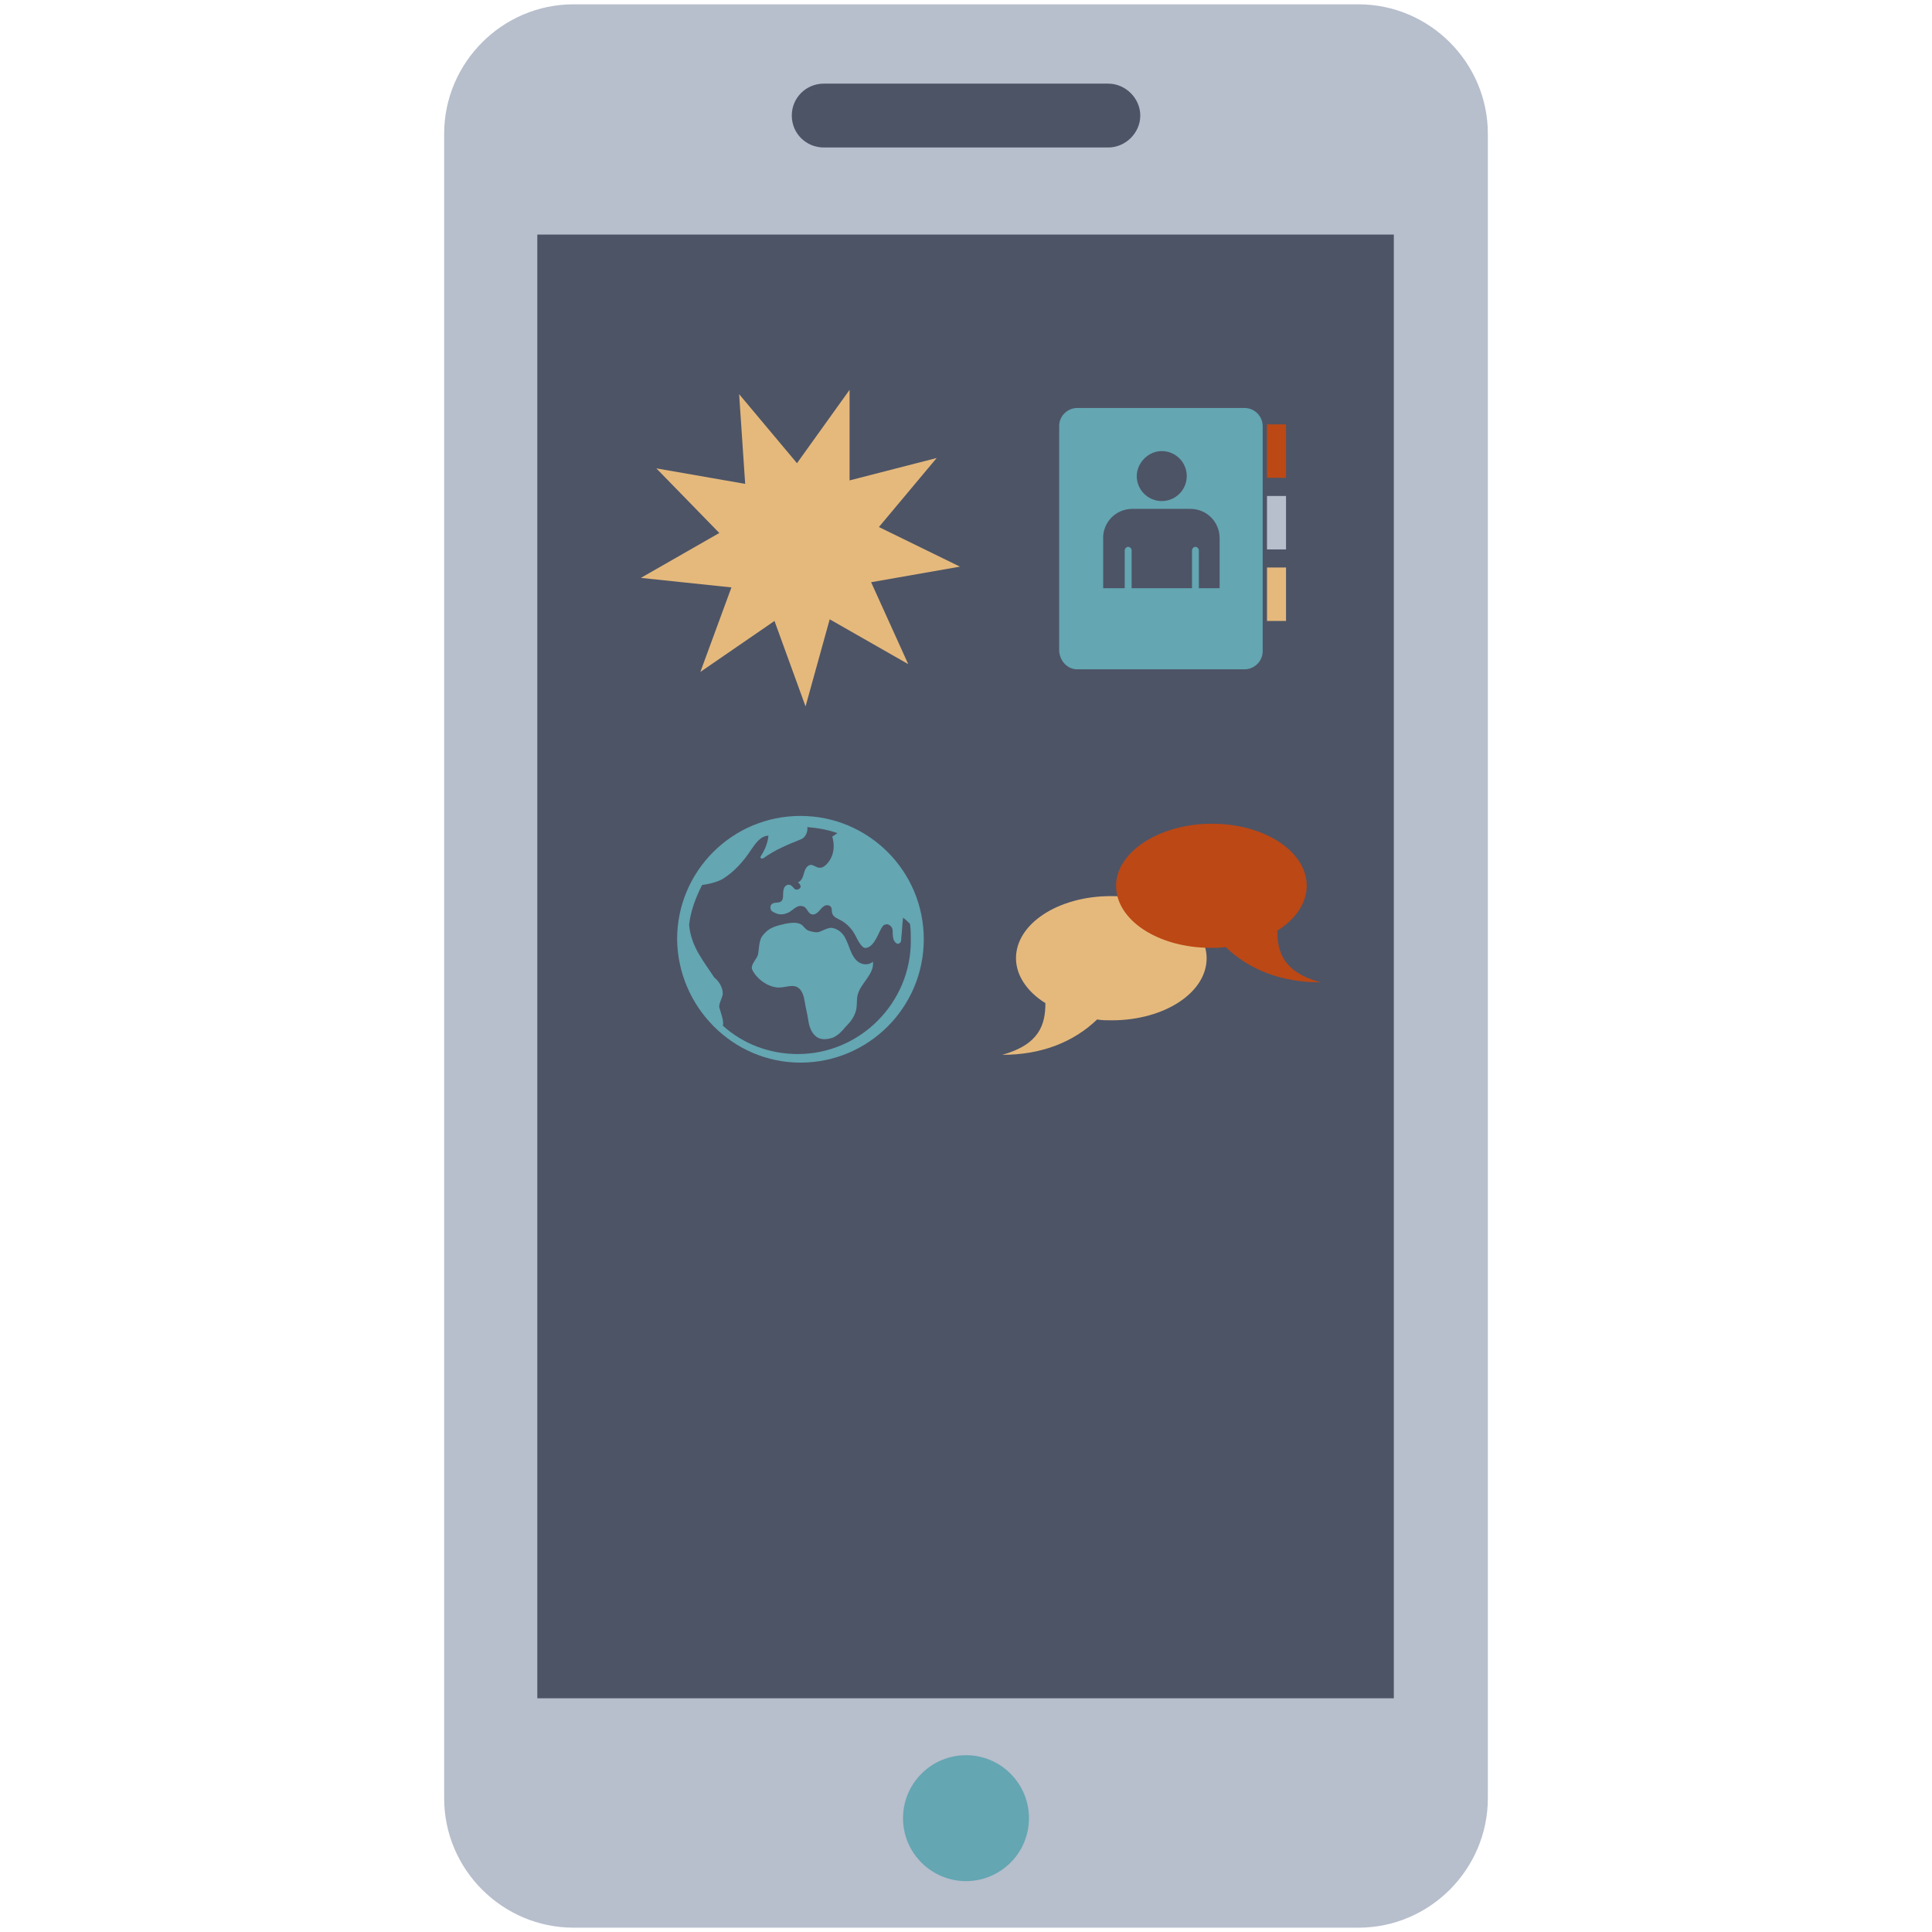
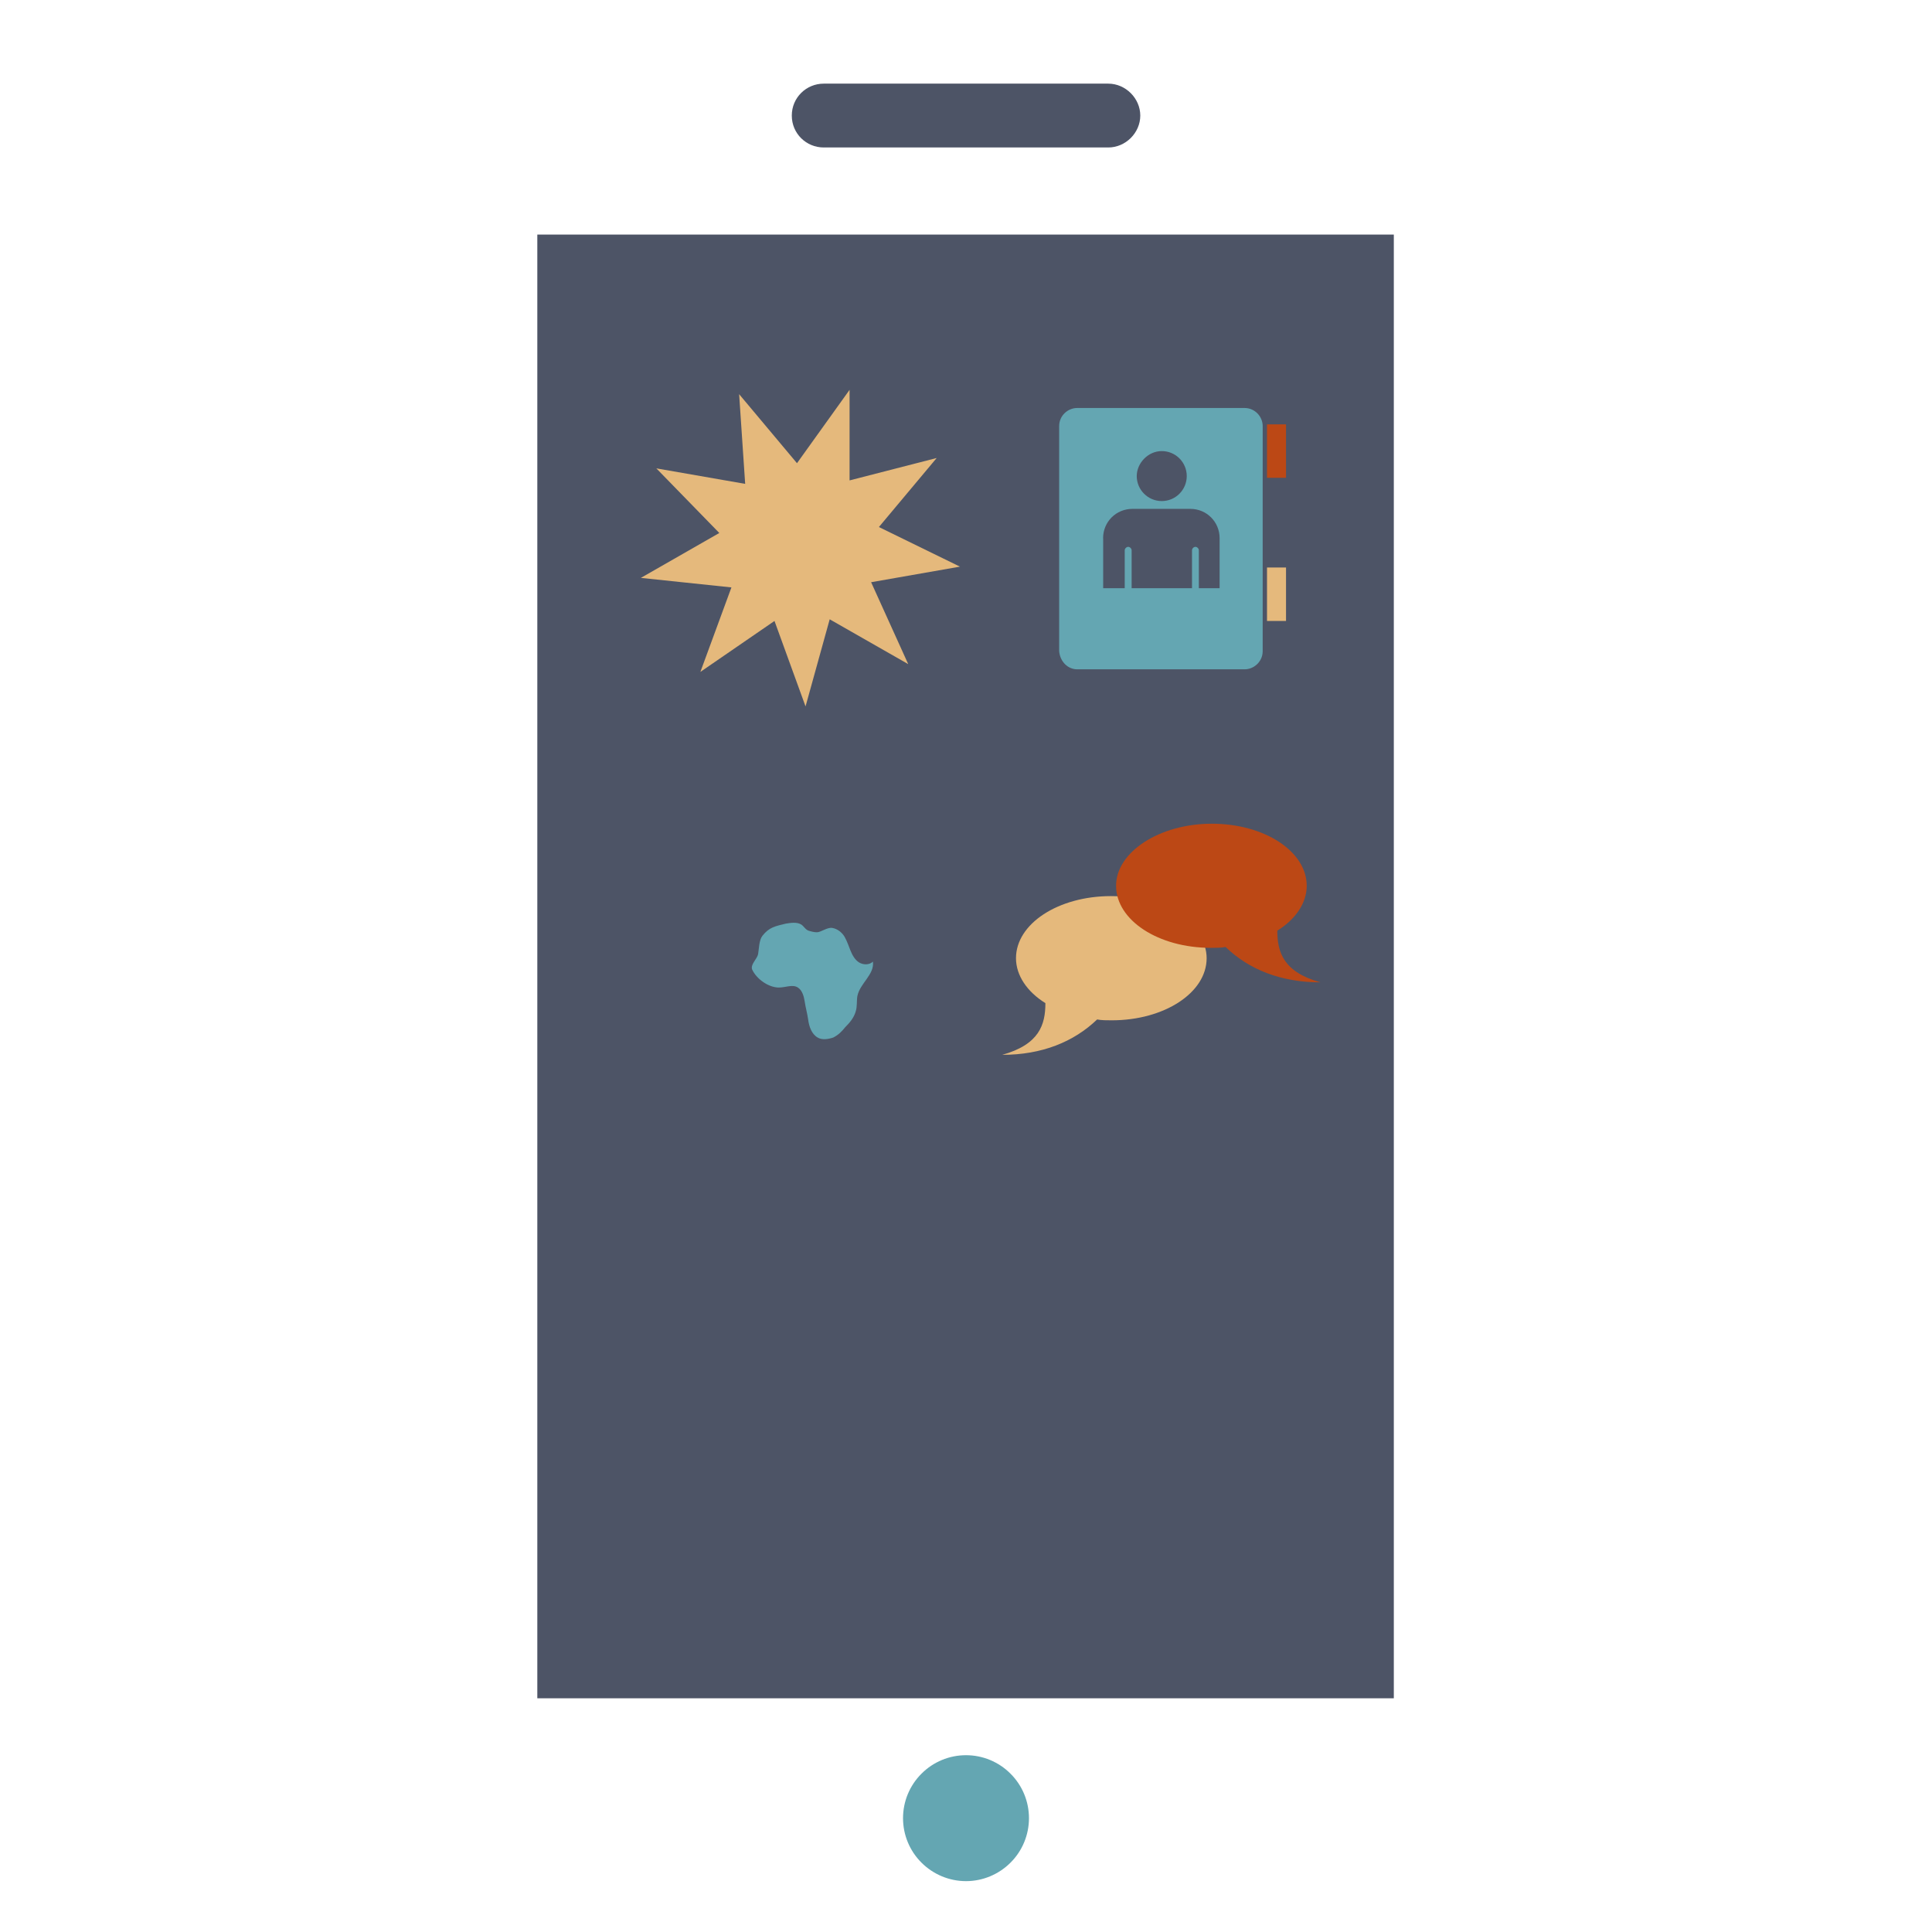
<svg xmlns="http://www.w3.org/2000/svg" width="96" height="96" viewBox="0 0 96 96" version="1.1">
  <g id="surface11228">
-     <path style=" stroke:none;fill-rule:nonzero;fill:rgb(71.765%,74.51%,80%);fill-opacity:1;" d="M 67.5 0.215 L 28.5 0.215 C 24.945 0.215 22.07 3.129 22.07 6.645 L 22.07 89.355 C 22.07 92.914 24.984 95.785 28.5 95.785 L 67.5 95.785 C 71.055 95.785 73.93 92.871 73.93 89.355 L 73.93 6.645 C 73.93 3.129 71.055 0.215 67.5 0.215 Z " />
    <path style=" stroke:none;fill-rule:nonzero;fill:rgb(30.196%,32.941%,40%);fill-opacity:1;" d="M 40.93 4.156 L 55.07 4.156 C 55.93 4.156 56.66 4.887 56.66 5.742 C 56.66 6.602 55.93 7.328 55.07 7.328 L 40.93 7.328 C 40.07 7.328 39.344 6.645 39.344 5.742 C 39.344 4.844 40.07 4.156 40.93 4.156 Z " />
    <path style=" stroke:none;fill-rule:nonzero;fill:rgb(39.216%,65.098%,69.804%);fill-opacity:1;" d="M 51.129 90.344 C 51.129 91.172 50.801 91.969 50.211 92.555 C 49.625 93.141 48.828 93.473 48 93.473 C 47.172 93.473 46.375 93.141 45.789 92.555 C 45.199 91.969 44.871 91.172 44.871 90.344 C 44.871 89.516 45.199 88.719 45.789 88.133 C 46.375 87.543 47.172 87.215 48 87.215 C 48.828 87.215 49.625 87.543 50.211 88.133 C 50.801 88.719 51.129 89.516 51.129 90.344 " />
    <path style=" stroke:none;fill-rule:nonzero;fill:rgb(30.196%,32.941%,40%);fill-opacity:1;" d="M 26.699 11.656 L 69.258 11.656 L 69.258 84.387 L 26.699 84.387 Z " />
    <path style=" stroke:none;fill-rule:nonzero;fill:rgb(89.804%,72.549%,48.627%);fill-opacity:1;" d="M 36.344 29.188 L 34.801 33.387 L 38.484 30.855 L 40.027 35.102 L 41.227 30.773 L 45.129 33 L 43.285 28.93 L 47.699 28.156 L 43.672 26.188 L 46.543 22.758 L 42.215 23.871 L 42.215 19.371 L 39.602 23.016 L 36.727 19.586 L 37.027 24.043 L 32.613 23.273 L 35.742 26.484 L 31.844 28.715 Z " />
    <path style=" stroke:none;fill-rule:nonzero;fill:rgb(73.725%,28.235%,8.235%);fill-opacity:1;" d="M 62.957 21.086 L 63.902 21.086 L 63.902 23.742 L 62.957 23.742 Z " />
-     <path style=" stroke:none;fill-rule:nonzero;fill:rgb(71.765%,74.51%,80%);fill-opacity:1;" d="M 62.957 24.645 L 63.902 24.645 L 63.902 27.301 L 62.957 27.301 Z " />
    <path style=" stroke:none;fill-rule:nonzero;fill:rgb(89.804%,72.549%,48.627%);fill-opacity:1;" d="M 62.957 28.199 L 63.902 28.199 L 63.902 30.855 L 62.957 30.855 Z " />
    <path style=" stroke:none;fill-rule:nonzero;fill:rgb(39.216%,65.098%,69.804%);fill-opacity:1;" d="M 53.527 33.258 L 61.844 33.258 C 62.312 33.258 62.742 32.871 62.742 32.359 L 62.742 21.172 C 62.742 20.699 62.355 20.273 61.844 20.273 L 53.527 20.273 C 53.055 20.273 52.629 20.656 52.629 21.172 L 52.629 32.355 C 52.672 32.871 53.055 33.258 53.527 33.258 Z M 57.727 22.414 C 58.414 22.414 58.969 22.969 58.969 23.656 C 58.969 24.34 58.414 24.898 57.727 24.898 C 57.043 24.898 56.484 24.34 56.484 23.656 C 56.484 23.016 57.043 22.414 57.727 22.414 Z M 54.812 26.742 C 54.812 25.93 55.457 25.285 56.273 25.285 L 59.145 25.285 C 59.957 25.285 60.602 25.93 60.602 26.742 L 60.602 29.227 L 59.57 29.227 L 59.57 27.344 C 59.57 27.258 59.484 27.172 59.402 27.172 C 59.312 27.172 59.23 27.258 59.23 27.344 L 59.23 29.227 L 56.23 29.227 L 56.23 27.344 C 56.23 27.258 56.145 27.172 56.059 27.172 C 55.973 27.172 55.887 27.258 55.887 27.344 L 55.887 29.227 L 54.816 29.227 L 54.816 26.742 Z " />
-     <path style=" stroke:none;fill-rule:nonzero;fill:rgb(39.216%,65.098%,69.804%);fill-opacity:1;" d="M 39.773 52.801 C 43.156 52.801 45.902 50.059 45.902 46.672 C 45.902 43.285 43.16 40.543 39.773 40.543 C 36.387 40.543 33.645 43.285 33.645 46.672 C 33.688 50.055 36.43 52.801 39.773 52.801 Z M 34.242 45.945 C 34.328 45.215 34.586 44.57 34.887 43.973 C 35.27 43.93 35.699 43.801 35.914 43.672 C 36.469 43.328 36.941 42.812 37.328 42.215 C 37.539 41.914 37.797 41.527 38.184 41.527 C 38.141 41.914 38.012 42.215 37.797 42.555 C 37.758 42.645 37.84 42.688 37.93 42.645 C 38.527 42.215 39.172 41.957 39.812 41.699 C 40.027 41.613 40.156 41.312 40.113 41.098 C 40.629 41.141 41.141 41.227 41.613 41.398 L 41.355 41.57 C 41.484 42 41.441 42.469 41.184 42.812 C 41.055 42.984 40.883 43.156 40.672 43.113 C 40.5 43.07 40.371 42.941 40.242 42.984 C 40.07 43.027 39.984 43.242 39.941 43.414 C 39.898 43.586 39.812 43.797 39.641 43.844 C 39.727 43.887 39.812 44.016 39.77 44.102 C 39.727 44.188 39.598 44.23 39.512 44.188 C 39.426 44.145 39.383 44.016 39.254 43.973 C 39.125 43.93 38.996 44.016 38.953 44.145 C 38.91 44.273 38.91 44.402 38.91 44.531 C 38.91 44.66 38.867 44.789 38.738 44.828 C 38.609 44.871 38.48 44.828 38.355 44.918 C 38.266 45.004 38.266 45.129 38.312 45.219 C 38.355 45.305 38.484 45.344 38.57 45.387 C 38.781 45.477 39.039 45.43 39.254 45.301 C 39.383 45.215 39.469 45.129 39.555 45.086 C 39.684 45 39.812 45 39.941 45.047 C 40.113 45.133 40.156 45.387 40.324 45.43 C 40.453 45.473 40.582 45.387 40.668 45.301 C 40.754 45.215 40.84 45.086 40.926 45.043 C 41.012 44.957 41.184 44.957 41.27 45.043 C 41.355 45.129 41.312 45.258 41.355 45.387 C 41.398 45.559 41.613 45.645 41.785 45.73 C 42.086 45.902 42.34 46.16 42.512 46.5 C 42.598 46.672 42.812 47.102 42.984 47.102 C 43.539 47.102 43.711 45.988 43.969 45.945 C 44.012 45.945 44.098 45.902 44.141 45.945 C 44.27 45.988 44.355 46.117 44.355 46.246 C 44.355 46.375 44.355 46.504 44.398 46.676 C 44.441 46.805 44.57 46.934 44.656 46.887 C 44.785 46.844 44.785 46.719 44.785 46.586 C 44.828 46.246 44.828 45.945 44.871 45.602 C 45 45.688 45.129 45.816 45.215 45.902 C 45.258 46.16 45.258 46.461 45.258 46.758 C 45.258 49.844 42.727 52.375 39.641 52.375 C 38.227 52.375 36.898 51.859 35.914 50.961 C 36 50.789 35.785 50.234 35.742 50.062 C 35.699 49.891 35.914 49.547 35.914 49.375 C 35.914 49.074 35.742 48.773 35.484 48.562 C 35.016 47.828 34.328 47.055 34.242 45.945 Z " />
    <path style=" stroke:none;fill-rule:nonzero;fill:rgb(39.216%,65.098%,69.804%);fill-opacity:1;" d="M 38.699 49.07 C 39.043 49.07 39.387 48.898 39.645 49.07 C 39.855 49.199 39.945 49.5 39.984 49.758 C 40.027 50.055 40.113 50.355 40.156 50.656 C 40.199 51 40.328 51.383 40.629 51.555 C 40.844 51.684 41.145 51.641 41.402 51.555 C 41.66 51.426 41.828 51.254 42 51.039 C 42.215 50.828 42.43 50.57 42.516 50.27 C 42.602 50.012 42.559 49.754 42.602 49.496 C 42.73 48.855 43.461 48.426 43.375 47.781 C 43.203 47.953 42.902 47.953 42.688 47.824 C 42.477 47.695 42.344 47.441 42.258 47.227 C 42.172 47.012 42.086 46.754 41.961 46.539 C 41.828 46.324 41.617 46.156 41.359 46.109 C 41.102 46.066 40.801 46.324 40.586 46.324 C 40.457 46.324 40.285 46.281 40.156 46.238 C 39.984 46.152 39.945 46.023 39.812 45.938 C 39.602 45.809 39.301 45.852 39.043 45.895 C 38.527 46.023 38.227 46.066 37.887 46.496 C 37.715 46.711 37.715 47.141 37.672 47.395 C 37.629 47.652 37.285 47.91 37.371 48.168 C 37.586 48.645 38.188 49.07 38.699 49.07 Z " />
    <path style=" stroke:none;fill-rule:nonzero;fill:rgb(89.804%,72.549%,48.627%);fill-opacity:1;" d="M 55.199 44.527 C 52.586 44.527 50.484 45.898 50.484 47.613 C 50.484 48.473 51.043 49.285 51.945 49.844 C 51.945 50.914 51.645 51.898 49.801 52.414 C 51.773 52.414 53.355 51.77 54.516 50.656 C 54.727 50.699 54.984 50.699 55.242 50.699 C 57.855 50.699 59.957 49.328 59.957 47.613 C 59.957 45.945 57.812 44.527 55.199 44.527 Z " />
    <path style=" stroke:none;fill-rule:nonzero;fill:rgb(73.725%,28.235%,8.235%);fill-opacity:1;" d="M 60.215 40.93 C 62.828 40.93 64.93 42.301 64.93 44.016 C 64.93 44.871 64.371 45.688 63.469 46.242 C 63.469 47.312 63.77 48.301 65.613 48.812 C 63.641 48.812 62.055 48.172 60.898 47.055 C 60.688 47.098 60.43 47.098 60.172 47.098 C 57.555 47.098 55.457 45.727 55.457 44.012 C 55.457 42.344 57.602 40.93 60.215 40.93 Z " />
  </g>
</svg>